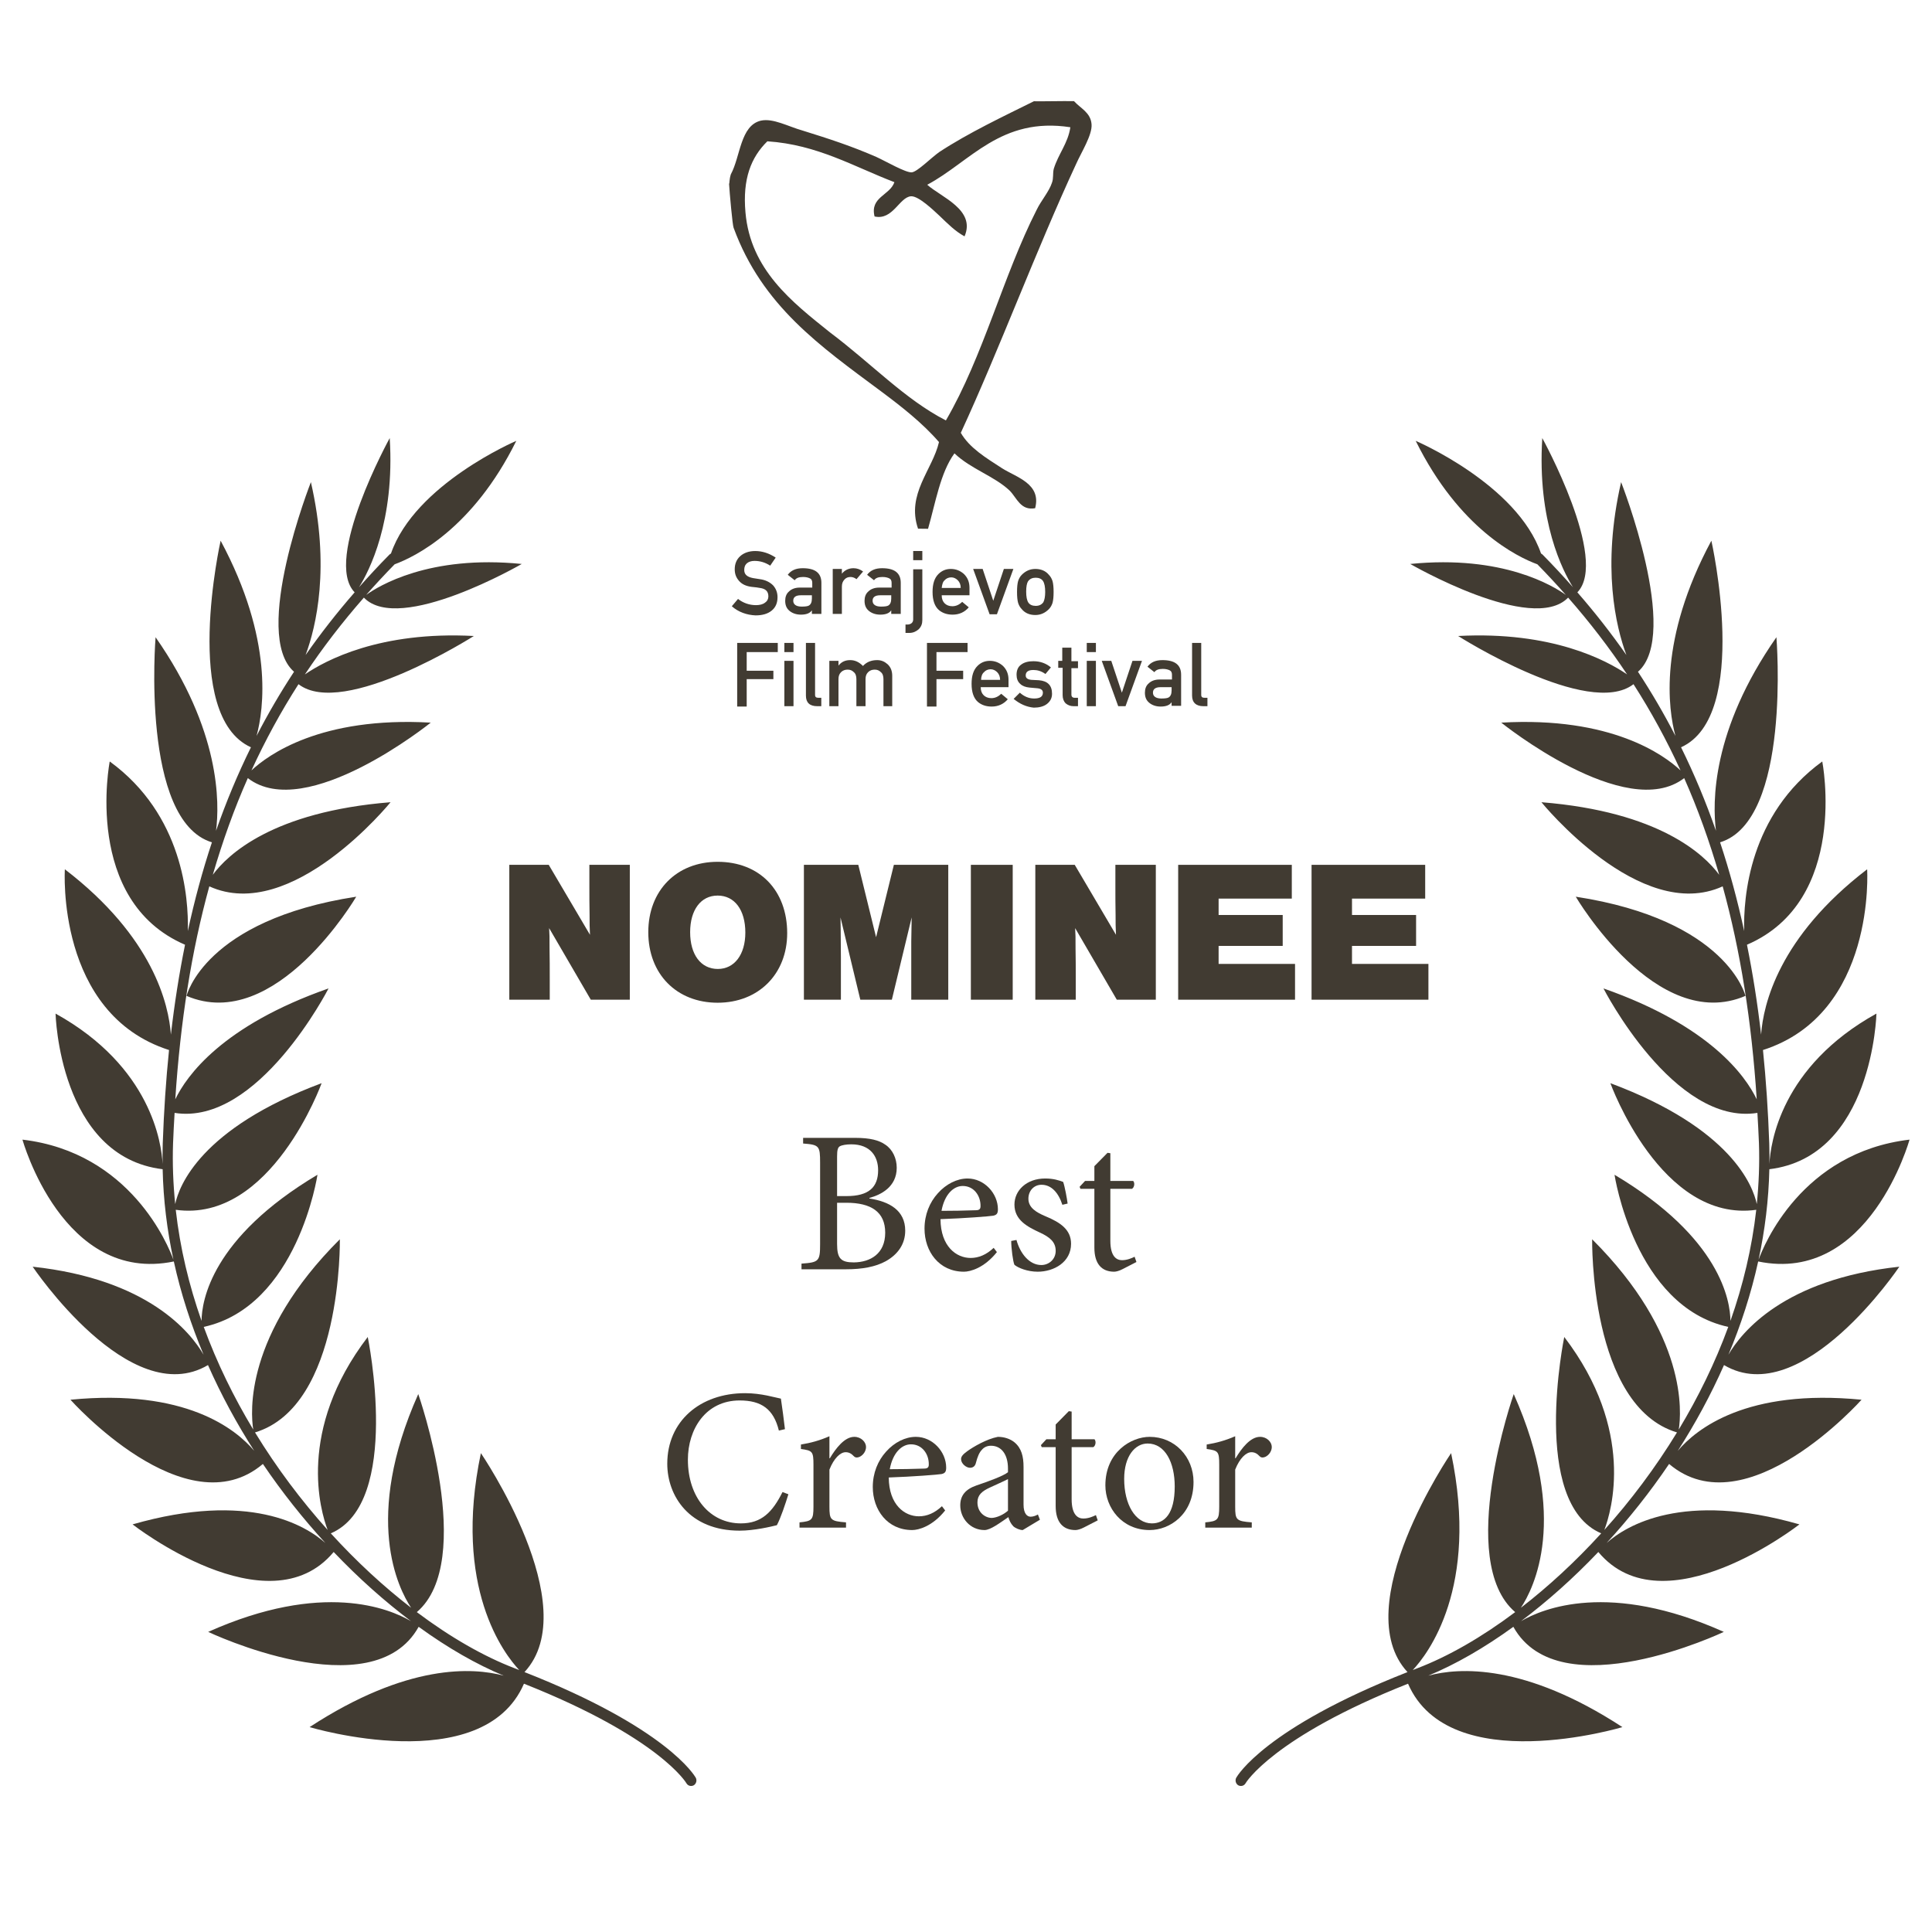
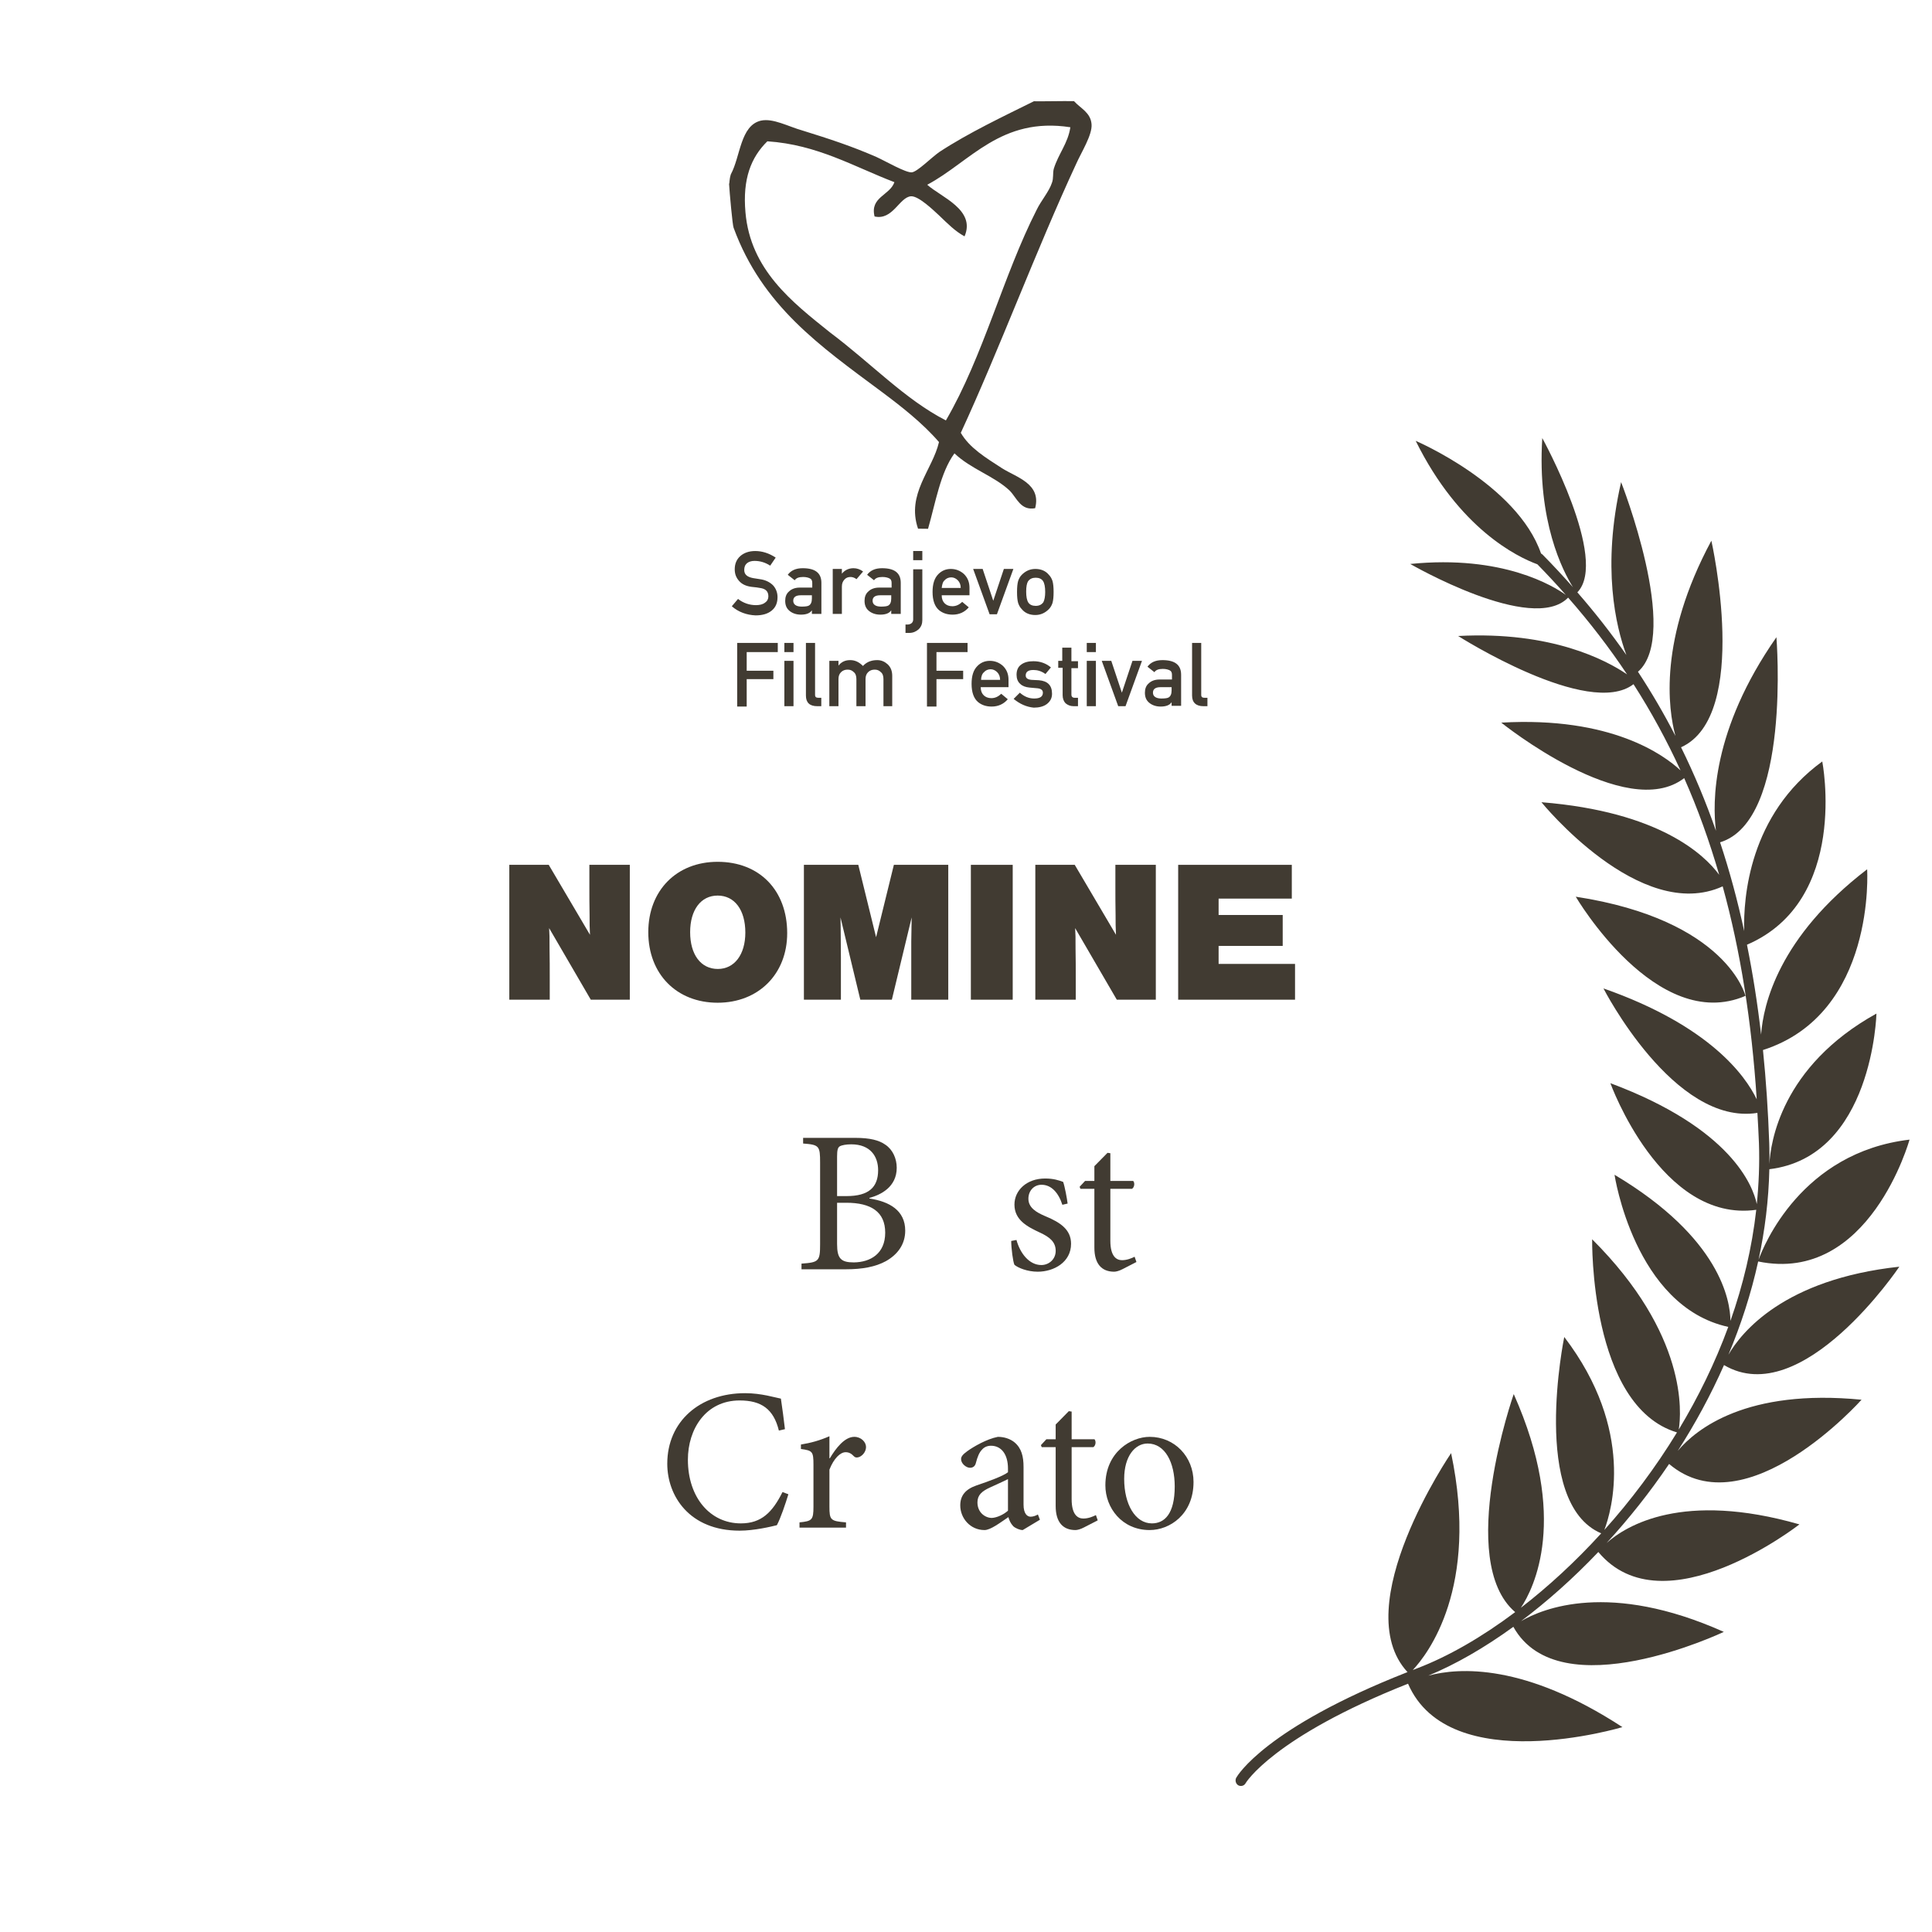
<svg xmlns="http://www.w3.org/2000/svg" width="172" height="172" viewBox="0 0 172 172" fill="none">
-   <path d="M31.715 79.83C31.715 79.83 24.544 92.066 16.608 88.661C16.608 88.661 18.204 81.911 31.715 79.83ZM61.938 158.259C61.833 158.084 59.372 153.84 46.694 148.861C52.124 142.998 42.812 129.368 42.812 129.368C40.291 141.361 44.909 147.279 46.224 148.678C46.087 148.625 45.956 148.573 45.817 148.519C43.077 147.472 40.097 145.765 37.108 143.522C42.448 138.963 37.237 124.11 37.237 124.11C32.305 135.171 35.449 141.402 36.601 143.136C34.171 141.262 31.747 139.032 29.449 136.509C35.798 133.808 32.739 119.027 32.739 119.027C26.389 127.344 28.535 134.539 29.17 136.206C26.828 133.598 24.631 130.681 22.703 127.524C30.508 125.181 30.255 110.329 30.255 110.329C21.738 118.821 22.309 125.799 22.546 127.269C20.817 124.403 19.314 121.342 18.139 118.13C26.504 116.303 28.264 104.585 28.264 104.585C18.816 110.21 17.959 115.824 17.944 117.595C16.826 114.424 16.029 111.113 15.646 107.705C24.137 108.895 28.633 96.432 28.633 96.432C17.836 100.462 15.933 105.602 15.598 107.196C15.419 105.411 15.343 103.603 15.407 101.773C15.439 100.858 15.494 99.971 15.544 99.077C22.974 100.258 29.249 87.996 29.249 87.996C19.769 91.318 16.606 95.789 15.605 97.866C16.057 90.942 17.049 84.661 18.635 78.909C25.986 82.259 34.771 71.419 34.771 71.419C24.264 72.262 20.26 76.097 18.945 77.88C19.821 74.877 20.848 72.005 22.062 69.273C27.246 73.276 38.347 64.334 38.347 64.334C28.54 63.772 23.844 67.223 22.387 68.588C23.613 65.915 25.005 63.359 26.574 60.911C30.581 64.006 42.186 56.621 42.186 56.621C33.844 56.176 28.974 58.789 27.145 60.04C28.723 57.668 30.473 55.395 32.395 53.203C35.578 56.505 46.45 50.208 46.45 50.208C38.198 49.376 33.665 52.195 32.598 52.964C33.414 52.043 34.255 51.133 35.133 50.238C36.921 49.582 42.086 47.09 45.964 39.248C45.964 39.248 36.941 43.1 34.806 49.279C34.753 49.304 34.703 49.338 34.66 49.386C33.722 50.334 32.829 51.301 31.961 52.28C32.856 50.858 35.162 46.418 34.696 39C34.696 39 28.737 49.825 31.573 52.733C30.002 54.535 28.549 56.394 27.207 58.314C28.147 55.779 29.415 50.487 27.678 42.922C27.678 42.922 22.349 56.472 26.177 59.804C24.965 61.647 23.856 63.549 22.841 65.515C23.489 63.133 24.365 56.925 19.642 48.137C19.642 48.137 16.127 63.728 22.341 66.528C21.167 68.906 20.135 71.383 19.232 73.964C19.553 71.496 19.638 65.013 13.851 56.731C13.851 56.731 12.505 73.059 18.867 74.989C18.027 77.514 17.317 80.147 16.721 82.888C16.801 79.927 16.285 72.534 9.769 67.791C9.769 67.791 7.337 80.175 16.473 84.107C15.954 86.672 15.534 89.337 15.214 92.109C15.026 89.444 13.656 83.431 5.774 77.39C5.774 77.39 4.958 90.245 15.048 93.481C14.775 96.149 14.59 98.915 14.489 101.788C14.468 102.404 14.468 103.018 14.475 103.629C14.384 101.808 13.467 94.957 4.946 90.236C4.946 90.236 5.262 102.982 14.48 104.092C14.541 106.832 14.874 109.524 15.439 112.145C14.993 110.916 11.633 102.593 2 101.458C2 101.458 5.574 114.348 15.475 112.305C16.102 115.167 17.008 117.941 18.124 120.607C16.967 118.61 13.186 113.884 2.908 112.77C2.908 112.77 11.553 125.649 18.517 121.528C19.697 124.2 21.086 126.755 22.631 129.161C20.995 127.223 16.511 123.61 6.272 124.613C6.272 124.613 16.541 136.158 23.405 130.331C25.119 132.866 26.999 135.223 28.969 137.37C27.218 135.813 22.189 132.729 11.802 135.711C11.802 135.711 23.88 145.154 29.705 138.169C31.935 140.513 34.266 142.58 36.592 144.33C34.663 143.198 28.712 140.728 18.534 145.282C18.534 145.282 33.153 152.242 37.271 144.83C39.864 146.712 42.436 148.183 44.845 149.18C42.102 148.441 36.262 148.081 27.562 153.759C27.562 153.759 42.965 158.396 46.647 149.895C58.681 154.664 61.108 158.734 61.129 158.786C61.264 158.997 61.542 159.062 61.77 158.935C61.99 158.794 62.066 158.493 61.938 158.259Z" fill="#413B32" />
  <path d="M140.285 79.83C140.285 79.83 147.456 92.066 155.392 88.661C155.392 88.661 153.796 81.911 140.285 79.83ZM110.062 158.259C110.167 158.084 112.628 153.84 125.306 148.861C119.876 142.998 129.188 129.368 129.188 129.368C131.709 141.361 127.091 147.279 125.776 148.678C125.913 148.625 126.044 148.573 126.183 148.519C128.923 147.472 131.903 145.765 134.892 143.522C129.552 138.963 134.763 124.11 134.763 124.11C139.695 135.171 136.551 141.402 135.399 143.136C137.829 141.262 140.253 139.032 142.551 136.509C136.202 133.808 139.261 119.027 139.261 119.027C145.611 127.344 143.465 134.539 142.83 136.206C145.172 133.598 147.369 130.681 149.297 127.524C141.493 125.181 141.745 110.329 141.745 110.329C150.261 118.821 149.691 125.799 149.454 127.269C151.183 124.403 152.686 121.342 153.862 118.13C145.496 116.303 143.736 104.585 143.736 104.585C153.184 110.21 154.041 115.824 154.056 117.595C155.174 114.424 155.971 111.113 156.354 107.705C147.862 108.895 143.367 96.432 143.367 96.432C154.164 100.462 156.067 105.602 156.402 107.196C156.581 105.411 156.657 103.603 156.593 101.773C156.561 100.858 156.506 99.971 156.456 99.077C149.026 100.258 142.751 87.996 142.751 87.996C152.231 91.318 155.394 95.789 156.395 97.866C155.943 90.942 154.951 84.661 153.365 78.909C146.014 82.259 137.229 71.419 137.229 71.419C147.736 72.262 151.74 76.097 153.055 77.88C152.179 74.877 151.152 72.005 149.938 69.273C144.754 73.276 133.653 64.334 133.653 64.334C143.46 63.772 148.156 67.223 149.613 68.588C148.387 65.915 146.996 63.359 145.426 60.911C141.419 64.006 129.814 56.621 129.814 56.621C138.156 56.176 143.026 58.789 144.855 60.04C143.277 57.668 141.527 55.395 139.605 53.203C136.422 56.505 125.55 50.208 125.55 50.208C133.802 49.376 138.335 52.195 139.402 52.964C138.586 52.043 137.745 51.133 136.867 50.238C135.079 49.582 129.914 47.09 126.036 39.248C126.036 39.248 135.059 43.1 137.194 49.279C137.247 49.304 137.297 49.338 137.34 49.386C138.278 50.334 139.171 51.301 140.039 52.28C139.144 50.858 136.838 46.418 137.304 39C137.304 39 143.263 49.825 140.427 52.733C141.998 54.535 143.451 56.394 144.793 58.314C143.853 55.779 142.585 50.487 144.322 42.922C144.322 42.922 149.65 56.472 145.823 59.804C147.035 61.647 148.144 63.549 149.159 65.515C148.511 63.133 147.635 56.925 152.358 48.137C152.358 48.137 155.873 63.728 149.659 66.528C150.833 68.906 151.865 71.383 152.768 73.964C152.447 71.496 152.362 65.013 158.149 56.731C158.149 56.731 159.495 73.059 153.133 74.989C153.973 77.514 154.683 80.147 155.279 82.888C155.199 79.927 155.715 72.534 162.231 67.791C162.231 67.791 164.663 80.175 155.527 84.107C156.046 86.672 156.466 89.337 156.786 92.109C156.974 89.444 158.344 83.431 166.226 77.39C166.226 77.39 167.042 90.245 156.952 93.481C157.225 96.149 157.41 98.915 157.511 101.788C157.532 102.404 157.532 103.018 157.526 103.629C157.616 101.808 158.533 94.957 167.054 90.236C167.054 90.236 166.738 102.982 157.52 104.092C157.458 106.832 157.126 109.524 156.561 112.145C157.007 110.916 160.367 102.593 170 101.458C170 101.458 166.426 114.348 156.525 112.305C155.898 115.167 154.992 117.941 153.876 120.607C155.033 118.61 158.814 113.884 169.092 112.77C169.092 112.77 160.447 125.649 153.483 121.528C152.303 124.2 150.914 126.755 149.369 129.161C151.005 127.223 155.489 123.61 165.728 124.613C165.728 124.613 155.459 136.158 148.595 130.331C146.881 132.866 145.001 135.223 143.031 137.37C144.782 135.813 149.811 132.729 160.198 135.711C160.198 135.711 148.12 145.154 142.295 138.169C140.065 140.513 137.734 142.58 135.408 144.33C137.337 143.198 143.288 140.728 153.466 145.282C153.466 145.282 138.847 152.242 134.729 144.83C132.136 146.712 129.564 148.183 127.155 149.18C129.898 148.441 135.738 148.081 144.438 153.759C144.438 153.759 129.035 158.396 125.353 149.895C113.319 154.664 110.892 158.734 110.871 158.786C110.736 158.997 110.458 159.062 110.23 158.935C110.01 158.794 109.934 158.493 110.062 158.259Z" fill="#413B32" />
  <path d="M71.466 50.586C70.848 50.586 70.424 50.781 70.132 51.172L70.75 51.66C70.88 51.465 71.108 51.367 71.499 51.367C71.792 51.367 71.987 51.432 72.117 51.498C72.248 51.563 72.313 51.693 72.313 51.888V52.311H71.206C70.783 52.311 70.457 52.441 70.229 52.669C70.001 52.865 69.904 53.158 69.904 53.483C69.904 53.841 70.001 54.134 70.262 54.362C70.522 54.59 70.88 54.72 71.303 54.72C71.792 54.72 72.117 54.59 72.28 54.33V54.655H73.126V51.888C73.126 51.009 72.573 50.586 71.466 50.586ZM72.28 53.288C72.28 53.614 72.182 53.809 72.02 53.907C71.922 53.972 71.694 54.004 71.369 54.004C70.88 54.004 70.62 53.809 70.62 53.483C70.62 53.158 70.848 52.995 71.303 52.995H72.28V53.288ZM89.371 50.651H90.218L88.753 54.688H88.102L86.637 50.651H87.483L88.427 53.483L89.371 50.651ZM84.651 50.651C84.195 50.651 83.837 50.814 83.544 51.107C83.186 51.465 83.023 51.986 83.023 52.702C83.023 53.451 83.218 54.004 83.609 54.33C83.935 54.59 84.325 54.72 84.814 54.72C85.4 54.72 85.888 54.492 86.246 54.069L85.66 53.581C85.4 53.841 85.107 53.971 84.781 53.971C84.488 53.971 84.26 53.874 84.097 53.711C83.935 53.548 83.837 53.321 83.837 52.995H86.311V52.344C86.311 51.823 86.148 51.432 85.823 51.107C85.497 50.814 85.107 50.651 84.651 50.651ZM83.837 52.344C83.87 52.051 83.935 51.79 84.097 51.66C84.228 51.498 84.456 51.4 84.683 51.4C84.911 51.4 85.107 51.498 85.269 51.66C85.432 51.823 85.53 52.051 85.53 52.344H83.837ZM81.298 49.056H82.112V49.87H81.298V49.056ZM74.95 54.655H74.136V50.651H74.95V51.074C75.21 50.749 75.568 50.586 75.991 50.586C76.284 50.586 76.577 50.684 76.838 50.879L76.252 51.563C76.089 51.432 75.894 51.367 75.731 51.367C75.503 51.367 75.34 51.432 75.21 51.563C75.047 51.725 74.95 51.921 74.95 52.214L74.95 54.655ZM78.531 50.586C77.912 50.586 77.489 50.781 77.196 51.172L77.814 51.66C77.945 51.465 78.172 51.367 78.563 51.367C78.856 51.367 79.052 51.432 79.182 51.498C79.312 51.563 79.377 51.693 79.377 51.888V52.311H78.27C77.847 52.311 77.521 52.441 77.293 52.669C77.066 52.865 76.968 53.158 76.968 53.483C76.968 53.841 77.066 54.134 77.326 54.362C77.587 54.59 77.945 54.72 78.368 54.72C78.856 54.72 79.182 54.59 79.344 54.33V54.655H80.191V51.888C80.191 51.009 79.638 50.586 78.531 50.586ZM79.344 53.288C79.344 53.614 79.247 53.809 79.084 53.907C78.986 53.972 78.758 54.004 78.433 54.004C77.945 54.004 77.684 53.809 77.684 53.483C77.684 53.158 77.912 52.995 78.368 52.995H79.344V53.288ZM81.298 50.684H82.112V55.209C82.112 55.534 82.014 55.795 81.786 56.023C81.558 56.218 81.298 56.348 80.94 56.348H80.614V55.599H80.842C81.135 55.567 81.298 55.404 81.298 55.144V50.684ZM68.406 53.093C68.406 52.637 68.146 52.409 67.657 52.344C67.495 52.311 67.267 52.279 66.909 52.246C66.42 52.181 66.062 52.018 65.802 51.725C65.541 51.432 65.411 51.107 65.411 50.684C65.411 50.195 65.574 49.805 65.899 49.512C66.225 49.219 66.681 49.056 67.234 49.056C67.853 49.056 68.471 49.251 69.057 49.642L68.569 50.358C68.113 50.065 67.657 49.935 67.169 49.935C66.909 49.935 66.681 50 66.518 50.13C66.323 50.293 66.257 50.488 66.257 50.749C66.257 51.139 66.518 51.367 67.039 51.465C67.267 51.498 67.462 51.53 67.657 51.563C68.146 51.628 68.536 51.823 68.829 52.116C69.09 52.409 69.22 52.767 69.22 53.158C69.22 53.679 69.057 54.069 68.699 54.362C68.341 54.655 67.853 54.786 67.267 54.786C66.485 54.753 65.737 54.493 65.151 53.972L65.704 53.321C66.16 53.679 66.713 53.874 67.299 53.874C67.625 53.874 67.918 53.809 68.113 53.646C68.308 53.516 68.406 53.321 68.406 53.093ZM93.376 51.172C93.083 50.814 92.659 50.651 92.171 50.651C91.683 50.651 91.292 50.846 90.966 51.172C90.804 51.335 90.706 51.53 90.641 51.725C90.576 51.953 90.543 52.279 90.543 52.702C90.543 53.125 90.576 53.451 90.641 53.679C90.706 53.874 90.804 54.069 90.966 54.232C91.259 54.59 91.683 54.753 92.171 54.753C92.659 54.753 93.05 54.558 93.376 54.232C93.538 54.069 93.636 53.874 93.701 53.679C93.766 53.451 93.799 53.125 93.799 52.702C93.799 52.279 93.766 51.953 93.701 51.725C93.636 51.53 93.538 51.335 93.376 51.172ZM92.887 53.614C92.724 53.841 92.497 53.939 92.204 53.939C91.911 53.939 91.683 53.841 91.552 53.646C91.422 53.451 91.357 53.125 91.357 52.669C91.357 52.214 91.422 51.921 91.52 51.758C91.683 51.53 91.911 51.432 92.204 51.432C92.496 51.432 92.724 51.53 92.855 51.725C92.985 51.921 93.05 52.246 93.05 52.702C93.05 53.125 92.985 53.418 92.887 53.614ZM79.009 59.126C79.302 59.387 79.432 59.745 79.432 60.168V62.87H78.651V60.461C78.651 60.201 78.586 59.973 78.423 59.842C78.26 59.68 78.098 59.615 77.87 59.615C77.642 59.615 77.447 59.68 77.284 59.842C77.121 60.005 77.056 60.201 77.056 60.461V62.87H76.242V60.461C76.242 60.201 76.177 59.973 76.014 59.842C75.852 59.68 75.689 59.615 75.461 59.615C75.233 59.615 75.038 59.68 74.875 59.842C74.712 60.005 74.647 60.201 74.647 60.461V62.87H73.833V58.833H74.647V59.256C74.907 58.931 75.233 58.768 75.689 58.768C76.112 58.768 76.47 58.931 76.828 59.289C77.154 58.931 77.577 58.768 78.098 58.768C78.456 58.768 78.749 58.898 79.009 59.126ZM65.629 57.238H69.243V58.052H66.476V59.712H68.852V60.461H66.476V62.903H65.629V57.238ZM72.856 62.121H73.117V62.87H72.759C72.075 62.87 71.749 62.544 71.749 61.926V57.238H72.563V61.861C72.563 62.056 72.661 62.121 72.856 62.121ZM69.829 58.833H70.643V62.87H69.829V58.833ZM69.829 57.238H70.643V58.052H69.829V57.238ZM96.751 57.238H97.565V58.052H96.751V57.238ZM100.821 58.833H101.667L100.202 62.87H99.551L98.086 58.833H98.933L99.877 61.666L100.821 58.833ZM103.49 58.768C102.872 58.768 102.449 58.963 102.156 59.354L102.774 59.842C102.904 59.647 103.132 59.55 103.523 59.55C103.816 59.55 104.011 59.615 104.141 59.68C104.272 59.745 104.337 59.875 104.337 60.07V60.494H103.23C102.807 60.494 102.481 60.624 102.253 60.852C102.025 61.047 101.928 61.34 101.928 61.666C101.928 62.024 102.025 62.317 102.286 62.544C102.546 62.772 102.904 62.903 103.327 62.903C103.816 62.903 104.141 62.772 104.304 62.512V62.837H105.151V60.07C105.151 59.191 104.597 58.768 103.49 58.768ZM104.304 61.47C104.304 61.796 104.206 61.991 104.044 62.089C103.946 62.154 103.718 62.186 103.393 62.186C102.904 62.186 102.644 61.991 102.644 61.666C102.644 61.34 102.872 61.177 103.328 61.177H104.304V61.47ZM107.494 62.121V62.87H107.136C106.485 62.87 106.127 62.544 106.127 61.926V57.238H106.941V61.861C106.941 62.056 107.039 62.121 107.234 62.121H107.494ZM93.659 61.763C93.659 62.154 93.496 62.447 93.203 62.675C92.91 62.903 92.487 63 92.031 63C91.38 62.935 90.794 62.675 90.241 62.219L90.794 61.666C91.152 61.991 91.575 62.186 92.064 62.186C92.585 62.186 92.845 62.024 92.845 61.666C92.845 61.438 92.682 61.307 92.357 61.275L91.64 61.21C91.315 61.177 91.022 61.08 90.827 60.884C90.599 60.689 90.501 60.396 90.501 60.07C90.501 59.68 90.631 59.354 90.924 59.159C91.185 58.964 91.543 58.866 91.999 58.866C92.617 58.866 93.138 59.061 93.561 59.419L93.073 60.005C92.715 59.745 92.357 59.647 91.999 59.647C91.543 59.647 91.315 59.81 91.315 60.136C91.315 60.363 91.478 60.494 91.836 60.526L92.487 60.559C93.268 60.624 93.659 61.014 93.659 61.763ZM96.751 58.833H97.565V62.87H96.751V58.833ZM82.525 57.238H86.139V58.052H83.371V59.712H85.748V60.461H83.371V62.903H82.525V57.238ZM88.124 58.833C87.669 58.833 87.311 58.996 87.018 59.289C86.659 59.647 86.497 60.168 86.497 60.884C86.497 61.633 86.692 62.186 87.083 62.512C87.408 62.772 87.799 62.903 88.287 62.903C88.873 62.903 89.362 62.675 89.72 62.251L89.134 61.763C88.873 62.023 88.58 62.154 88.255 62.154C87.962 62.154 87.734 62.056 87.571 61.893C87.408 61.731 87.311 61.503 87.311 61.177H89.785V60.526C89.785 60.005 89.622 59.614 89.296 59.289C88.971 58.996 88.58 58.833 88.124 58.833ZM87.343 60.526C87.343 60.233 87.441 59.973 87.604 59.842C87.734 59.68 87.962 59.582 88.19 59.582C88.418 59.582 88.613 59.68 88.776 59.842C88.938 60.005 89.036 60.233 89.036 60.526H87.343ZM95.384 58.866H95.97V59.484H95.384V61.828C95.384 62.024 95.482 62.121 95.677 62.121H95.97V62.87H95.579C95.287 62.87 95.059 62.772 94.863 62.61C94.701 62.447 94.603 62.186 94.603 61.893V59.452H94.212V58.833H94.57V57.661H95.384V58.866Z" fill="#413B32" />
  <path d="M97.177 11.051C97.089 10.01 96.201 9.653 95.613 9.003C94.374 8.99 93.234 9.027 92.044 9.015C89.403 10.325 86.216 11.828 83.621 13.535C82.921 14.023 81.669 15.298 81.173 15.343C80.627 15.386 78.903 14.377 78.016 13.971C75.796 13.006 73.919 12.391 71.449 11.622C70.164 11.261 68.834 10.504 67.741 10.74C65.903 11.167 65.923 13.942 65.064 15.519C64.91 16.013 64.956 16.36 64.906 16.36C64.948 17.104 65.214 20.08 65.311 20.279C67.864 27.245 73.03 30.819 78.439 34.84C80.258 36.198 82.126 37.655 83.595 39.356C83.024 41.828 80.672 43.983 81.73 47.067L82.621 47.077C83.29 44.754 83.715 42.083 84.972 40.361C86.444 41.765 88.519 42.381 89.893 43.684C90.531 44.335 90.865 45.479 92.156 45.245C92.725 43.07 90.501 42.501 89.221 41.695C87.744 40.738 86.316 39.88 85.537 38.534C88.935 31.185 92.251 22.25 95.801 14.605C96.258 13.569 97.266 11.994 97.177 11.051ZM93.814 15.03C93.711 15.426 93.805 15.873 93.653 16.267C93.396 17.058 92.694 17.843 92.289 18.682C89.303 24.548 87.542 31.715 84.21 37.429C80.563 35.557 77.573 32.353 73.885 29.588C70.495 26.876 66.808 24.012 66.366 18.903C66.1 15.927 66.864 14.002 68.316 12.58C72.774 12.875 76.024 14.842 79.627 16.218C79.218 17.404 77.433 17.533 77.86 19.272C79.492 19.637 80.059 17.561 81.101 17.473C81.795 17.431 83.169 18.783 83.61 19.184C84.395 19.936 85.033 20.587 85.871 21.042C86.887 18.674 83.776 17.551 82.549 16.448C86.387 14.406 89.106 10.371 95.291 11.329C95.077 12.764 94.225 13.696 93.814 15.03Z" fill="#413B32" />
-   <path d="M56.07 89H52.596L48.888 82.628C48.924 83.222 48.924 83.384 48.924 84.464C48.942 85.31 48.942 86.21 48.942 87.182V89H45.342V76.994H48.852L52.524 83.222C52.488 82.556 52.488 82.178 52.488 81.476C52.47 80.576 52.47 79.712 52.47 78.92V76.994H56.07V89Z" fill="#413B32" />
+   <path d="M56.07 89H52.596L48.888 82.628C48.924 83.222 48.924 83.384 48.924 84.464C48.942 85.31 48.942 86.21 48.942 87.182V89H45.342V76.994H48.852L52.524 83.222C52.488 82.556 52.488 82.178 52.488 81.476C52.47 80.576 52.47 79.712 52.47 78.92V76.994H56.07V89" fill="#413B32" />
  <path d="M63.889 76.724C67.615 76.724 70.081 79.262 70.081 83.078C70.081 86.714 67.525 89.27 63.889 89.27C60.235 89.27 57.715 86.714 57.715 82.988C57.715 79.28 60.235 76.724 63.889 76.724ZM63.889 79.73C62.395 79.73 61.441 81.008 61.441 82.988C61.441 84.986 62.395 86.264 63.907 86.264C65.383 86.264 66.355 84.986 66.355 83.024C66.355 81.008 65.401 79.73 63.889 79.73Z" fill="#413B32" />
  <path d="M79.399 89H76.591L74.827 81.674C74.845 82.556 74.845 82.592 74.863 85.238V89H71.569V76.994H76.411L77.995 83.438L79.579 76.994H84.421V89H81.127V83.816L81.163 81.674L79.399 89Z" fill="#413B32" />
  <path d="M90.159 76.994V89H86.433V76.994H90.159Z" fill="#413B32" />
  <path d="M102.899 89H99.425L95.717 82.628C95.753 83.222 95.753 83.384 95.753 84.464C95.771 85.31 95.771 86.21 95.771 87.182V89H92.171V76.994H95.681L99.353 83.222C99.317 82.556 99.317 82.178 99.317 81.476C99.299 80.576 99.299 79.712 99.299 78.92V76.994H102.899V89Z" fill="#413B32" />
  <path d="M115.005 76.994V80H108.489V81.458H114.195V84.212H108.489V85.814H115.293V89H104.889V76.994H115.005Z" fill="#413B32" />
-   <path d="M126.88 76.994V80H120.364V81.458H126.07V84.212H120.364V85.814H127.168V89H116.764V76.994H126.88Z" fill="#413B32" />
  <path d="M77.403 106.646V106.7C79.185 106.97 80.589 107.762 80.589 109.562C80.589 110.768 79.923 111.686 78.861 112.28C77.943 112.784 76.755 113 75.333 113H71.355V112.496C72.903 112.388 73.011 112.28 73.011 110.768V103.514C73.011 102.02 72.939 101.912 71.499 101.804V101.3H76.125C77.475 101.3 78.267 101.516 78.825 101.912C79.473 102.344 79.833 103.136 79.833 103.964C79.833 105.674 78.411 106.376 77.403 106.646ZM74.523 106.484H75.369C77.349 106.484 78.177 105.692 78.177 104.18C78.177 102.956 77.493 101.876 75.783 101.876C75.333 101.876 74.937 101.948 74.757 102.056C74.595 102.164 74.523 102.362 74.523 102.956V106.484ZM74.523 107.078V110.75C74.523 112.046 74.865 112.388 76.017 112.388C77.493 112.37 78.807 111.614 78.807 109.742C78.807 107.888 77.547 107.078 75.351 107.078H74.523Z" fill="#413B32" />
-   <path d="M88.463 111.092L88.751 111.47C87.617 112.892 86.375 113.216 85.817 113.216C83.603 113.216 82.307 111.416 82.307 109.382C82.307 108.14 82.757 107.042 83.495 106.232C84.233 105.404 85.205 104.918 86.141 104.918C87.635 104.918 88.841 106.25 88.841 107.654C88.841 108.014 88.751 108.158 88.427 108.23C88.121 108.284 85.871 108.464 83.729 108.536C83.747 110.984 85.151 111.992 86.411 111.992C87.131 111.992 87.815 111.704 88.463 111.092ZM85.709 105.584C84.881 105.584 84.089 106.34 83.819 107.798C84.827 107.798 85.817 107.78 86.861 107.744C87.185 107.744 87.293 107.636 87.293 107.384C87.311 106.448 86.699 105.584 85.709 105.584Z" fill="#413B32" />
  <path d="M95.047 107.15L94.579 107.258C94.237 106.196 93.607 105.476 92.725 105.476C92.041 105.476 91.555 106.016 91.555 106.718C91.555 107.528 92.275 107.942 93.085 108.284C94.435 108.842 95.353 109.49 95.353 110.732C95.353 112.37 93.823 113.216 92.383 113.216C91.465 113.216 90.637 112.874 90.313 112.604C90.187 112.352 90.025 111.128 90.025 110.48L90.493 110.39C90.817 111.578 91.627 112.622 92.707 112.622C93.373 112.622 93.985 112.118 93.985 111.362C93.985 110.57 93.463 110.138 92.563 109.724C91.483 109.22 90.313 108.626 90.313 107.24C90.313 105.98 91.393 104.918 93.049 104.918C93.787 104.918 94.273 105.08 94.651 105.224C94.795 105.638 94.993 106.7 95.047 107.15Z" fill="#413B32" />
  <path d="M101.173 112.352L99.949 112.982C99.643 113.144 99.355 113.216 99.193 113.216C98.059 113.216 97.429 112.496 97.429 111.074V105.836H96.187L96.115 105.656L96.601 105.134H97.429V103.82L98.599 102.632L98.851 102.668V105.134H100.885C101.047 105.314 100.993 105.71 100.777 105.836H98.851V110.462C98.851 111.92 99.445 112.19 99.895 112.19C100.345 112.19 100.759 112.01 101.011 111.884L101.173 112.352Z" fill="#413B32" />
  <path d="M69.665 132.832L70.187 133.03C69.935 133.858 69.485 135.19 69.161 135.784C68.657 135.91 67.145 136.27 65.849 136.27C61.367 136.27 59.405 133.174 59.405 130.312C59.405 126.532 62.321 124.03 66.335 124.03C67.793 124.03 69.017 124.426 69.521 124.516C69.665 125.542 69.773 126.262 69.881 127.234L69.341 127.36C68.873 125.452 67.793 124.678 65.849 124.678C62.843 124.678 61.241 127.216 61.241 129.952C61.241 133.318 63.221 135.622 65.957 135.622C67.793 135.622 68.765 134.632 69.665 132.832Z" fill="#413B32" />
  <path d="M73.842 129.826H73.878C74.418 128.926 75.192 127.918 76.056 127.918C76.668 127.918 77.1 128.386 77.1 128.818C77.1 129.178 76.866 129.538 76.524 129.7C76.308 129.79 76.146 129.772 76.038 129.664C75.786 129.394 75.57 129.286 75.282 129.286C74.814 129.286 74.238 129.826 73.842 130.834V134.128C73.842 135.316 73.932 135.424 75.318 135.532V136H71.178V135.532C72.294 135.424 72.42 135.316 72.42 134.128V130.402C72.42 129.214 72.33 129.142 71.304 128.998V128.602C72.186 128.458 72.978 128.242 73.842 127.864V129.826Z" fill="#413B32" />
-   <path d="M83.857 134.092L84.145 134.47C83.011 135.892 81.769 136.216 81.211 136.216C78.997 136.216 77.701 134.416 77.701 132.382C77.701 131.14 78.151 130.042 78.889 129.232C79.627 128.404 80.599 127.918 81.535 127.918C83.029 127.918 84.235 129.25 84.235 130.654C84.235 131.014 84.145 131.158 83.821 131.23C83.515 131.284 81.265 131.464 79.123 131.536C79.141 133.984 80.545 134.992 81.805 134.992C82.525 134.992 83.209 134.704 83.857 134.092ZM81.103 128.584C80.275 128.584 79.483 129.34 79.213 130.798C80.221 130.798 81.211 130.78 82.255 130.744C82.579 130.744 82.687 130.636 82.687 130.384C82.705 129.448 82.093 128.584 81.103 128.584Z" fill="#413B32" />
  <path d="M92.581 135.298L91.051 136.216C90.781 136.216 90.403 136.054 90.205 135.874C89.971 135.622 89.863 135.37 89.773 135.064C89.053 135.55 88.189 136.216 87.649 136.216C86.371 136.216 85.489 135.154 85.489 134.02C85.489 133.138 85.957 132.58 86.947 132.238C88.027 131.878 89.341 131.392 89.737 131.068V130.744C89.737 129.448 89.125 128.71 88.225 128.71C87.865 128.71 87.595 128.854 87.415 129.07C87.181 129.304 87.019 129.7 86.875 130.258C86.803 130.546 86.605 130.672 86.353 130.672C86.029 130.672 85.561 130.312 85.561 129.898C85.561 129.628 85.795 129.43 86.137 129.178C86.641 128.818 87.811 128.116 88.837 127.918C89.377 127.918 89.917 128.08 90.313 128.404C90.943 128.926 91.123 129.664 91.123 130.6V133.948C91.123 134.758 91.447 135.028 91.753 135.028C91.969 135.028 92.221 134.938 92.401 134.83L92.581 135.298ZM89.737 134.488V131.68C89.359 131.878 88.495 132.256 88.117 132.436C87.415 132.76 87.019 133.102 87.019 133.75C87.019 134.686 87.739 135.136 88.297 135.136C88.765 135.118 89.395 134.812 89.737 134.488Z" fill="#413B32" />
  <path d="M97.727 135.352L96.503 135.982C96.197 136.144 95.909 136.216 95.747 136.216C94.613 136.216 93.983 135.496 93.983 134.074V128.836H92.741L92.669 128.656L93.155 128.134H93.983V126.82L95.153 125.632L95.405 125.668V128.134H97.439C97.601 128.314 97.547 128.71 97.331 128.836H95.405V133.462C95.405 134.92 95.999 135.19 96.449 135.19C96.899 135.19 97.313 135.01 97.565 134.884L97.727 135.352Z" fill="#413B32" />
  <path d="M102.35 127.918C104.582 127.918 106.256 129.7 106.256 131.932C106.256 134.83 104.132 136.216 102.35 136.216C99.884 136.216 98.408 134.236 98.408 132.238C98.408 129.268 100.712 127.918 102.35 127.918ZM102.17 128.512C101.054 128.512 100.082 129.628 100.082 131.662C100.082 133.93 101.072 135.622 102.548 135.622C103.664 135.622 104.582 134.794 104.582 132.328C104.582 130.222 103.736 128.512 102.17 128.512Z" fill="#413B32" />
-   <path d="M109.965 129.826H110.001C110.541 128.926 111.315 127.918 112.179 127.918C112.791 127.918 113.223 128.386 113.223 128.818C113.223 129.178 112.989 129.538 112.647 129.7C112.431 129.79 112.269 129.772 112.161 129.664C111.909 129.394 111.693 129.286 111.405 129.286C110.937 129.286 110.361 129.826 109.965 130.834V134.128C109.965 135.316 110.055 135.424 111.441 135.532V136H107.301V135.532C108.417 135.424 108.543 135.316 108.543 134.128V130.402C108.543 129.214 108.453 129.142 107.427 128.998V128.602C108.309 128.458 109.101 128.242 109.965 127.864V129.826Z" fill="#413B32" />
</svg>